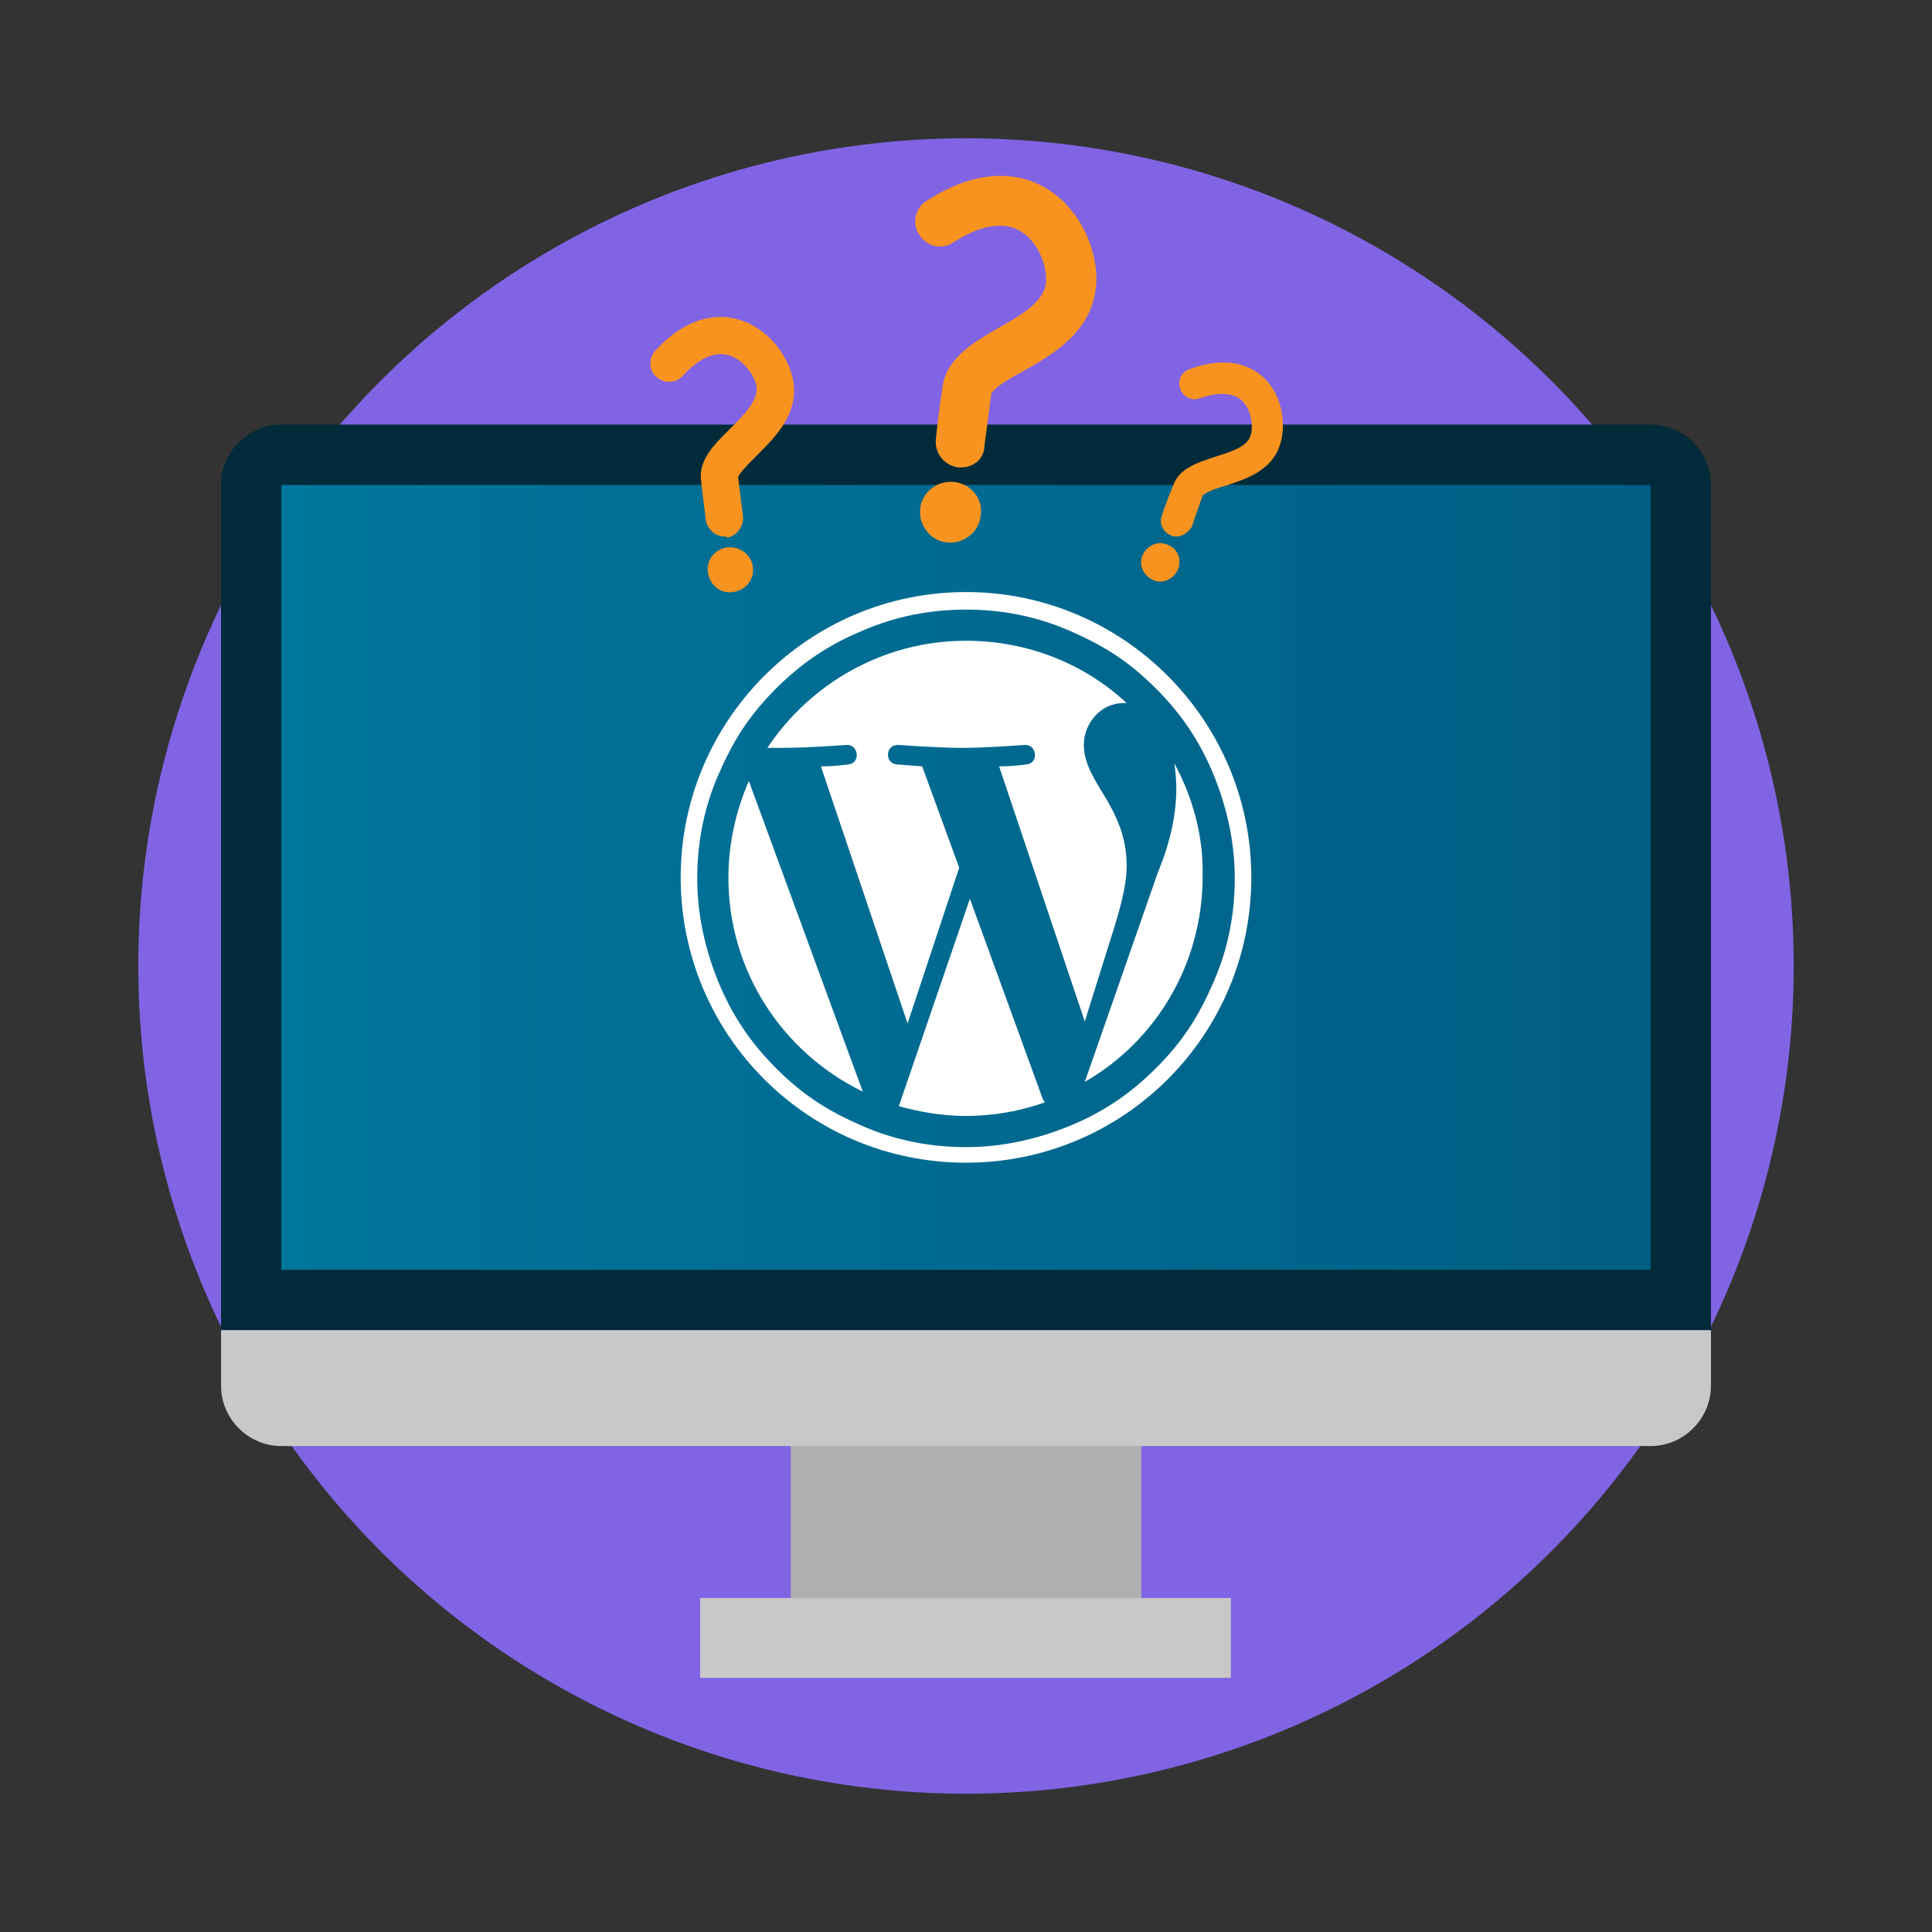
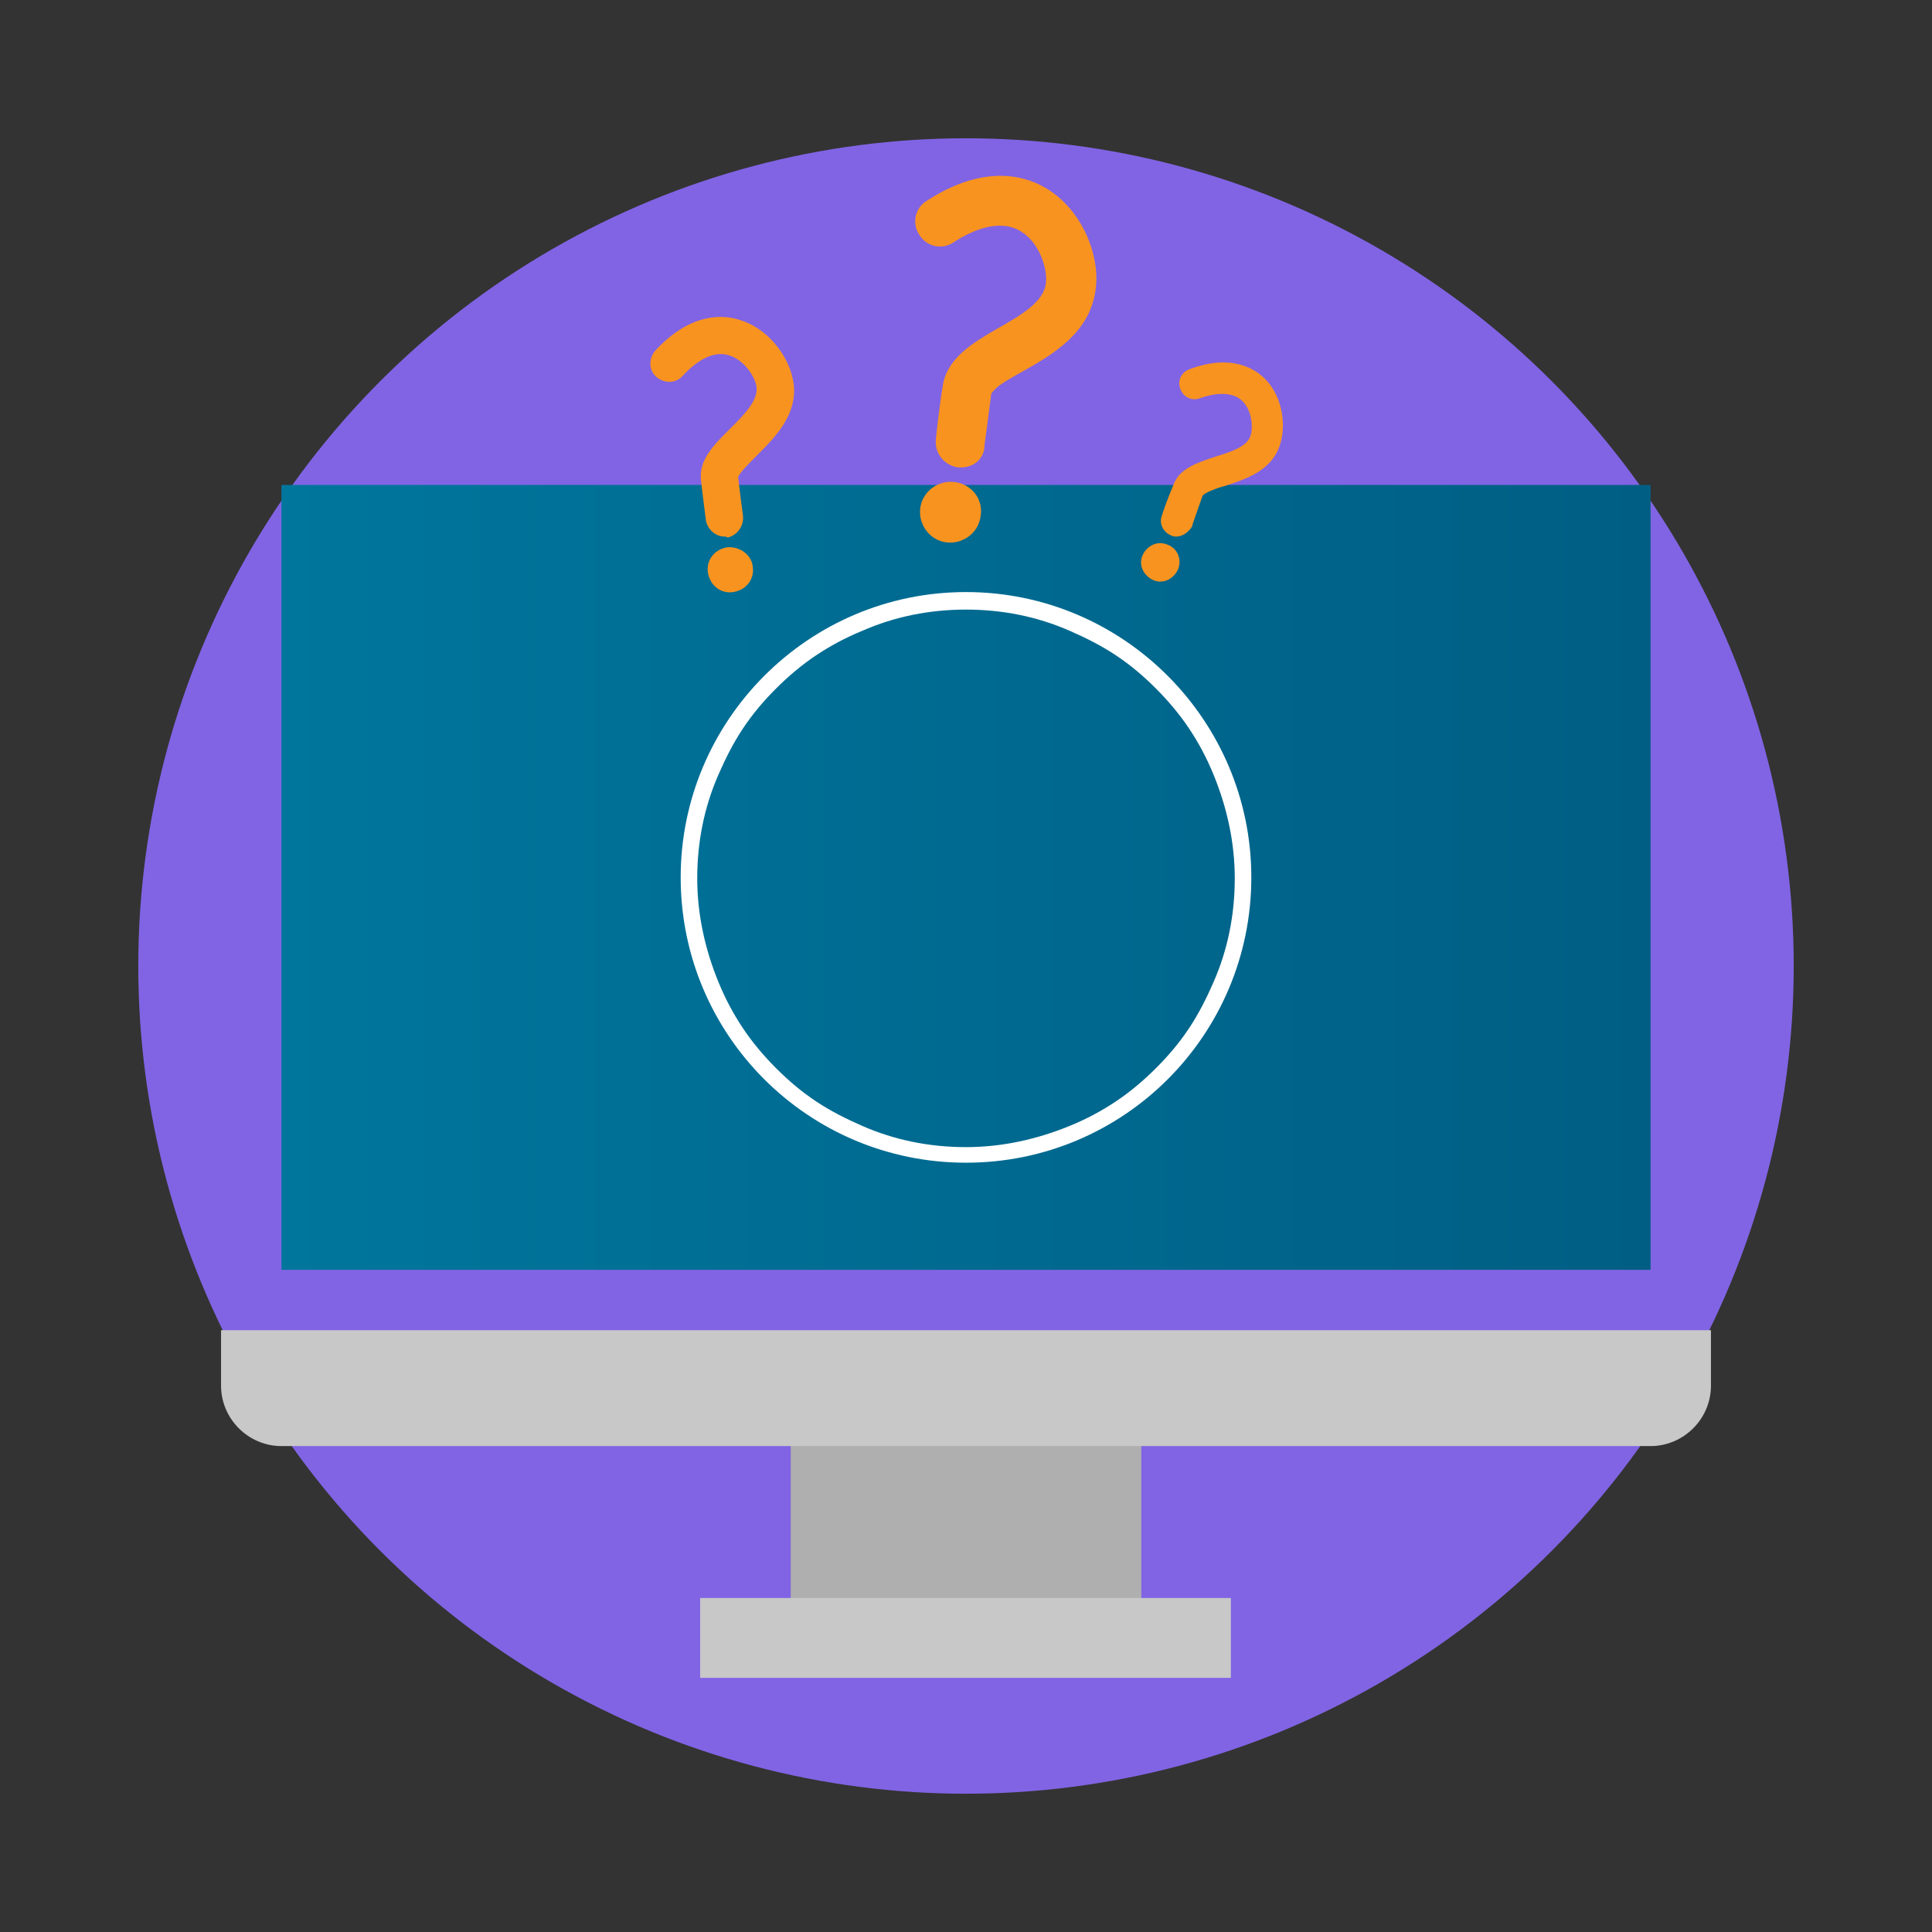
<svg xmlns="http://www.w3.org/2000/svg" version="1.1" x="0px" y="0px" viewBox="0 0 198.4 198.4" style="enable-background:new 0 0 198.4 198.4;" xml:space="preserve">
  <rect x="0" y="0" width="198.4" height="198.4" fill="#333333" stroke="none" />
  <style type="text/css">
	.st0{display:none;}
	.st1{display:inline;fill:url(#SVGID_1_);}
	.st2{display:inline;}
	.st3{fill:none;stroke:#C5E6FF;stroke-width:1.843;stroke-miterlimit:10;}
	.st4{display:inline;fill:none;stroke:#000000;stroke-width:1.843;stroke-miterlimit:10;}
	.st5{display:inline;fill:#012B3A;}
	.st6{display:inline;fill:none;stroke:#012B3A;stroke-width:1.843;stroke-miterlimit:10;}
	.st7{display:inline;fill:#FFFFFF;}
	.st8{display:inline;fill:#22B1A5;}
	.st9{display:inline;fill:#F4C1A8;}
	.st10{display:inline;fill:#5362BA;}
	.st11{display:inline;fill:#969696;}
	.st12{display:inline;fill:#E0B19B;}
	.st13{fill:#22B1A5;}
	.st14{display:inline;fill:none;stroke:#22B1A5;stroke-width:1.843;stroke-miterlimit:10;}
	.st15{fill:#FFB13E;}
	.st16{fill:none;stroke:#FFFFFF;stroke-width:0.709;stroke-miterlimit:10;}
	.st17{fill:url(#SVGID_00000157297307279594975740000013922993389971773336_);}
	.st18{display:inline;fill:#C5E6FF;}
	.st19{fill:#F4C1A8;}
	.st20{fill:#007B71;}
	.st21{fill:#FFFFFF;}
	.st22{fill:#5362BA;}
	.st23{clip-path:url(#SVGID_00000062886236666674775420000007261276449943259070_);fill:#384A9E;}
	.st24{clip-path:url(#SVGID_00000008122804207857521660000014396891962340002200_);fill:#384A9E;}
	.st25{fill:#969696;}
	.st26{fill:#646464;}
	.st27{fill:#E0B19B;}
	.st28{fill:#F9931F;}
	.st29{fill:#32A3D6;}
	.st30{fill:#8164E4;}
	.st31{fill:#E92550;}
	.st32{fill:#F66B50;}
	.st33{fill:#00B163;}
	.st34{fill:#012B3A;}
	.st35{fill:url(#SVGID_00000124159636075736350710000012405975384530667434_);}
	.st36{fill:#AFAFAF;}
	.st37{fill:#C8C8C8;}
	.st38{fill:#7885C9;}
	.st39{fill:#5967BB;}
	.st40{opacity:0.1;}
	.st41{fill:#384A9E;}
	.st42{fill:none;}
	.st43{opacity:0.2;fill:url(#SVGID_00000157304116001283013230000001974448630572368550_);}
	.st44{opacity:0.2;fill:url(#SVGID_00000098922566156099845690000000506027749417345215_);}
	.st45{fill:#263044;}
	.st46{fill:#00769D;}
	.st47{fill:#005E84;}
	.st48{fill:#7D7D7D;}
	.st49{fill:#FEC55E;}
	.st50{fill:#E6E6E6;}
	.st51{fill:#C5E6FF;}
	.st52{fill:#4D5068;}
	.st53{fill:url(#SVGID_00000040577391592925289460000012882548605994726812_);}
	.st54{fill:url(#SVGID_00000168831616002568149340000003751328766854544564_);}
	.st55{fill:url(#SVGID_00000036964909339877307280000009696111794774995603_);}
	.st56{fill:#C4C8E8;}
	.st57{fill:#535F75;}
	.st58{fill:#D87900;}
	.st59{fill:url(#SVGID_00000131355084828513447380000006678957130121523889_);}
	.st60{fill:#BC7139;}
	.st61{opacity:0.2;fill:url(#SVGID_00000016762743977544212220000013391486163725393334_);}
	.st62{fill:#593A1E;}
	.st63{fill:#6E3D19;}
	.st64{fill:#9D613A;}
	.st65{fill:none;stroke:#000000;stroke-width:4.252;stroke-miterlimit:10;}
	.st66{fill:none;stroke:#000000;stroke-width:0.283;stroke-miterlimit:10;}
	.st67{opacity:8.333300e-02;fill:#FFFFFF;}
	.st68{opacity:0.167;fill:#FFFFFF;}
	.st69{opacity:0.25;fill:#FFFFFF;}
	.st70{opacity:0.333;fill:#FFFFFF;}
	.st71{opacity:0.417;fill:#FFFFFF;}
	.st72{opacity:0.5;fill:#FFFFFF;}
	.st73{opacity:0.583;fill:#FFFFFF;}
	.st74{opacity:0.667;fill:#FFFFFF;}
	.st75{opacity:0.75;fill:#FFFFFF;}
	.st76{opacity:0.833;fill:#FFFFFF;}
	.st77{opacity:0.917;fill:#FFFFFF;}
	.st78{fill:#FECF5C;}
	.st79{display:inline;fill:#CECECE;}
	.st80{fill:#03475F;}
	.st81{fill:#50BEA7;}
	.st82{fill:#F2705B;}
	.st83{display:inline;fill:#03475F;}
	.st84{fill:#FFE2A3;}
	.st85{display:inline;fill:#2E3192;}
	.st86{display:inline;fill:none;stroke:#000000;stroke-miterlimit:10;}
	.st87{display:inline;fill:#263044;}
	.st88{display:inline;fill:none;stroke:#263044;stroke-width:19.843;stroke-miterlimit:10;}
	.st89{display:inline;fill:#D55039;}
	.st90{display:inline;fill:#F66B50;}
	.st91{display:inline;fill:#007B71;}
	.st92{display:inline;fill:none;stroke:#007B71;stroke-width:11.339;stroke-miterlimit:10;}
	.st93{fill:#EE7773;}
	.st94{fill:none;stroke:#263044;stroke-width:2.126;stroke-miterlimit:10;}
	.st95{fill:url(#SVGID_00000016798295022918389340000001332288281492122525_);}
	.st96{fill:#C6D5EF;}
	.st97{fill:#D55039;}
	.st98{display:inline;fill:url(#SVGID_00000179647757397329351200000000551365324693932678_);}
	.st99{display:inline;fill:#C8C8C8;}
	.st100{clip-path:url(#SVGID_00000111881862852551347420000005599891010443469502_);}
	.st101{clip-path:url(#SVGID_00000055684096219537736820000014288587391567851181_);}
	.st102{clip-path:url(#SVGID_00000006679070059752103400000003141766479779700608_);}
	.st103{clip-path:url(#SVGID_00000134936554223122579140000001616543463491225268_);}
	.st104{display:inline;fill:#32A3D6;}
	.st105{display:inline;fill:#111D33;}
	.st106{display:inline;fill:#535F75;}
	.st107{display:inline;fill:#F9931F;}
	.st108{display:inline;fill:#5967BB;}
	.st109{display:inline;fill:#C4C8E8;}
	.st110{display:inline;fill:url(#SVGID_00000059312387642586596040000014039263361316989093_);}
	.st111{display:inline;fill:#EE1B24;}
	.st112{display:inline;fill:#FCEE21;}
	.st113{display:inline;fill:#672E91;}
	.st114{display:inline;fill:#00A89D;}
	.st115{display:inline;fill:#94268F;}
	.st116{display:inline;fill:#0172BD;}
	.st117{display:inline;fill:#8CC63E;}
	.st118{display:inline;fill:#7885C9;}
	.st119{display:inline;fill:url(#SVGID_00000003784274086839607560000015335731498008876716_);}
	.st120{display:inline;fill:url(#SVGID_00000142174252219790939770000002376892279600436368_);}
	.st121{display:inline;fill:#00B163;}
	.st122{display:inline;fill:#E6E6E6;}
	.st123{display:inline;fill:#F9BE49;}
	.st124{display:inline;fill:url(#SVGID_00000078758871882723633960000007908419036683272636_);}
	.st125{fill:#F0F1FE;}
	.st126{fill:#FF5F00;}
	.st127{fill:#D1D4FC;}
	.st128{fill:#FFDFD6;}
	.st129{fill:#FFCEBD;}
	.st130{fill:#FE5E31;}
	.st131{fill:#5361F0;}
	.st132{display:inline;fill:#FFCEBD;}
	.st133{display:inline;fill:#4D5068;}
	.st134{opacity:0.58;fill:url(#);}
	.st135{display:inline;fill:#19103A;}
	.st136{display:inline;fill:#FE5E31;}
	.st137{fill:#536DFE;}
	.st138{opacity:0.3;fill:#30334F;}
	.st139{fill:#FFBBA1;}
	.st140{fill:#191C3C;}
	.st141{fill:url(#SVGID_00000021810716427902612650000001125579934159446176_);}
	.st142{opacity:0.1;fill:#A7A9AC;}
	.st143{fill:#7BBE79;}
	.st144{fill:#40592F;}
	.st145{fill:#D7E8FA;}
	.st146{fill:#A83739;}
	.st147{opacity:0.22;fill:#542A18;}
	.st148{fill:#A47F6C;}
	.st149{fill:#658AE5;}
	.st150{opacity:0.88;fill:#182051;}
	.st151{fill:#182051;}
	.st152{fill:#1C1E33;}
	.st153{opacity:0.11;fill:#FFFFFF;}
	.st154{fill:#FF9E79;}
	.st155{opacity:0.6;fill:#602929;}
	.st156{fill:#4D5060;}
	.st157{opacity:0.32;fill:#CC4C46;}
	.st158{fill:#F29275;}
	.st159{fill:#6C96EA;}
	.st160{fill:#D9D9E1;}
	.st161{fill:#E0DEDA;}
	.st162{fill:#EDEBCC;}
	.st163{opacity:0.56;fill:#C1BC9A;}
	.st164{opacity:0.58;fill:#D7E8FA;}
	.st165{fill:#EEF0E5;}
	.st166{opacity:0.21;fill:#030303;}
	.st167{fill:#181818;}
	.st168{fill:#555651;}
	.st169{opacity:0.55;fill:#FFFFFF;}
	.st170{fill:#030303;}
	.st171{display:inline;fill:url(#SVGID_00000119818280214962041250000010966157850928877493_);}
	.st172{fill:#E8E8E8;}
	.st173{fill:#FF5722;}
</style>
  <g id="Layer_0" class="st0">
</g>
  <g id="Layer_1">
</g>
  <g id="Pallot">
    <g>
      <circle class="st30" cx="99.2" cy="99.2" r="85" />
    </g>
  </g>
  <g id="Luvut_1">
-     <path class="st34" d="M175.7,49.8v86.8h-153V49.8c0-3.4,2.8-6.2,6.2-6.2h140.6C172.9,43.6,175.7,46.4,175.7,49.8z" />
    <g>
      <linearGradient id="SVGID_1_" gradientUnits="userSpaceOnUse" x1="28.902" y1="90.124" x2="169.519" y2="90.124">
        <stop offset="0" style="stop-color:#00769D" />
        <stop offset="1" style="stop-color:#005E84" />
      </linearGradient>
      <rect x="28.9" y="49.8" style="fill:url(#SVGID_1_);" width="140.6" height="80.6" />
    </g>
    <g>
      <rect x="81.2" y="142.5" class="st36" width="36" height="24.7" />
    </g>
    <g>
      <path class="st37" d="M126.5,172.3H71.9v-8.2h54.5V172.3z M22.7,136.6v5.7c0,3.4,2.8,6.2,6.2,6.2h140.6c3.4,0,6.2-2.8,6.2-6.2    v-5.7H22.7z" />
    </g>
    <path class="st28" d="M98.7,48c-0.1,0-0.2,0-0.3,0c-1.4-0.2-2.4-1.4-2.3-2.8c0-0.1,0.3-3,0.7-5.5c0.4-2.9,3.1-4.5,5.7-6   c2.3-1.3,4.7-2.7,4.9-4.6c0.2-1.4-0.6-4.1-2.5-5.3c-2.2-1.4-5-0.2-7,1.1c-1.2,0.8-2.8,0.4-3.5-0.8c-0.8-1.2-0.4-2.8,0.8-3.5   c6.2-4,10.5-2.4,12.5-1.1c3.7,2.4,5.3,7.1,4.8,10.3c-0.6,4.4-4.4,6.6-7.4,8.3c-0.9,0.5-1.8,1-2.5,1.5c-0.6,0.5-0.7,0.7-0.8,0.8   c-0.3,2.4-0.7,5.3-0.7,5.3C101.1,47.1,100,48,98.7,48z M101.9,40.4C101.9,40.4,101.9,40.4,101.9,40.4   C101.9,40.4,101.9,40.4,101.9,40.4z M98,49.5c-1.7-0.2-3.3,1-3.5,2.7c-0.2,1.7,1,3.3,2.7,3.5s3.3-1,3.5-2.7   C101,51.3,99.8,49.7,98,49.5z M120.8,55.1c-0.2,0-0.3,0-0.5-0.1c-0.8-0.3-1.3-1.2-1-2c0-0.1,0.6-1.8,1.2-3.2   c0.6-1.7,2.5-2.3,4.3-2.9c1.6-0.5,3.2-1,3.6-2.1c0.3-0.8,0.2-2.6-0.8-3.6c-1.1-1.1-3-0.8-4.4-0.3c-0.8,0.3-1.7-0.1-2-1   c-0.3-0.8,0.1-1.7,1-2c4.3-1.6,6.7,0,7.7,1c1.9,1.9,2.2,5,1.5,6.9c-0.9,2.6-3.5,3.4-5.6,4.1c-0.8,0.2-2.1,0.7-2.3,1   c-0.5,1.4-1.1,3.1-1.1,3.2C122,54.7,121.4,55.1,120.8,55.1z M123.4,50.9C123.4,50.9,123.4,50.9,123.4,50.9S123.4,50.9,123.4,50.9z    M119.8,55.9c-1-0.4-2.1,0.2-2.5,1.2c-0.4,1,0.2,2.1,1.2,2.5c1,0.4,2.1-0.2,2.5-1.2C121.4,57.3,120.8,56.2,119.8,55.9z M74.4,55.1   c-0.9,0-1.7-0.7-1.9-1.6c0-0.1-0.3-2.2-0.5-4.1c-0.3-2.2,1.4-3.8,3-5.4c1.4-1.4,2.8-2.8,2.7-4.2c-0.1-1-1.2-2.8-2.8-3.3   c-1.8-0.6-3.6,0.8-4.8,2.1c-0.7,0.8-1.9,0.8-2.7,0.1c-0.8-0.7-0.8-1.9-0.1-2.7c3.7-4,7.1-3.7,8.8-3.1c3.1,1,5.1,4.1,5.4,6.5   c0.4,3.2-1.9,5.5-3.8,7.4c-0.7,0.7-1.8,1.8-1.9,2.2c0.2,1.8,0.5,3.9,0.5,4c0.1,1-0.6,2-1.6,2.2C74.6,55.1,74.5,55.1,74.4,55.1z    M75.8,49L75.8,49C75.8,49,75.8,49,75.8,49z M74.7,56.2c-1.3,0.2-2.2,1.3-2,2.6c0.2,1.3,1.3,2.2,2.6,2s2.2-1.3,2-2.6   C77.2,57,76,56.1,74.7,56.2z" />
  </g>
  <g id="Valkoset">
</g>
  <g id="Luvut2">
    <g id="W_Mark_00000031191799964321605530000003249912520273380282_">
      <path class="st21" d="M99.2,62.6c3.7,0,7.3,0.7,10.7,2.2c1.6,0.7,3.2,1.5,4.7,2.5c1.5,1,2.8,2.1,4.1,3.4c1.2,1.2,2.4,2.6,3.4,4.1    c1,1.5,1.8,3,2.5,4.7c1.4,3.4,2.2,7,2.2,10.7c0,3.7-0.7,7.3-2.2,10.7c-0.7,1.6-1.5,3.2-2.5,4.7c-1,1.5-2.1,2.8-3.4,4.1    c-1.2,1.2-2.6,2.4-4.1,3.4c-1.5,1-3,1.8-4.7,2.5c-3.4,1.4-7,2.2-10.7,2.2c-3.7,0-7.3-0.7-10.7-2.2c-1.6-0.7-3.2-1.5-4.7-2.5    c-1.5-1-2.8-2.1-4.1-3.4c-1.2-1.2-2.4-2.6-3.4-4.1c-1-1.5-1.8-3-2.5-4.7c-1.4-3.4-2.2-7-2.2-10.7c0-3.7,0.7-7.3,2.2-10.7    c0.7-1.6,1.5-3.2,2.5-4.7c1-1.5,2.1-2.8,3.4-4.1c1.2-1.2,2.6-2.4,4.1-3.4c1.5-1,3-1.8,4.7-2.5C91.9,63.3,95.5,62.6,99.2,62.6     M99.2,60.8C83,60.8,69.9,74,69.9,90.1c0,16.2,13.1,29.3,29.3,29.3c16.2,0,29.3-13.1,29.3-29.3C128.5,74,115.4,60.8,99.2,60.8    L99.2,60.8z" />
-       <path class="st21" d="M74.8,90.1c0,9.7,5.6,18,13.8,22L76.9,80.2C75.6,83.2,74.8,86.6,74.8,90.1z M115.7,88.9c0-3-1.1-5.1-2-6.7    c-1.2-2-2.4-3.7-2.4-5.7c0-2.2,1.7-4.3,4.1-4.3c0.1,0,0.2,0,0.3,0c-4.3-4-10.1-6.4-16.5-6.4c-8.5,0-16,4.4-20.4,11    c0.6,0,1.1,0,1.6,0c2.6,0,6.5-0.3,6.5-0.3c1.3-0.1,1.5,1.9,0.2,2c0,0-1.3,0.2-2.8,0.2l8.9,26.4l5.3-16l-3.8-10.4    c-1.3-0.1-2.6-0.2-2.6-0.2c-1.3-0.1-1.2-2.1,0.2-2c0,0,4,0.3,6.4,0.3c2.6,0,6.5-0.3,6.5-0.3c1.3-0.1,1.5,1.9,0.2,2    c0,0-1.3,0.2-2.8,0.2l8.8,26.2l2.5-8C115,93.5,115.7,91,115.7,88.9z M99.6,92.3l-7.3,21.3c2.2,0.6,4.5,1,6.9,1    c2.8,0,5.6-0.5,8.1-1.4c-0.1-0.1-0.1-0.2-0.2-0.3L99.6,92.3z M120.6,78.4c0.1,0.8,0.2,1.6,0.2,2.5c0,2.5-0.5,5.3-1.9,8.7    l-7.5,21.5c7.3-4.2,12.1-12.1,12.1-21.1C123.6,85.9,122.5,81.9,120.6,78.4z" />
    </g>
  </g>
  <g id="Yms" class="st0">
</g>
</svg>